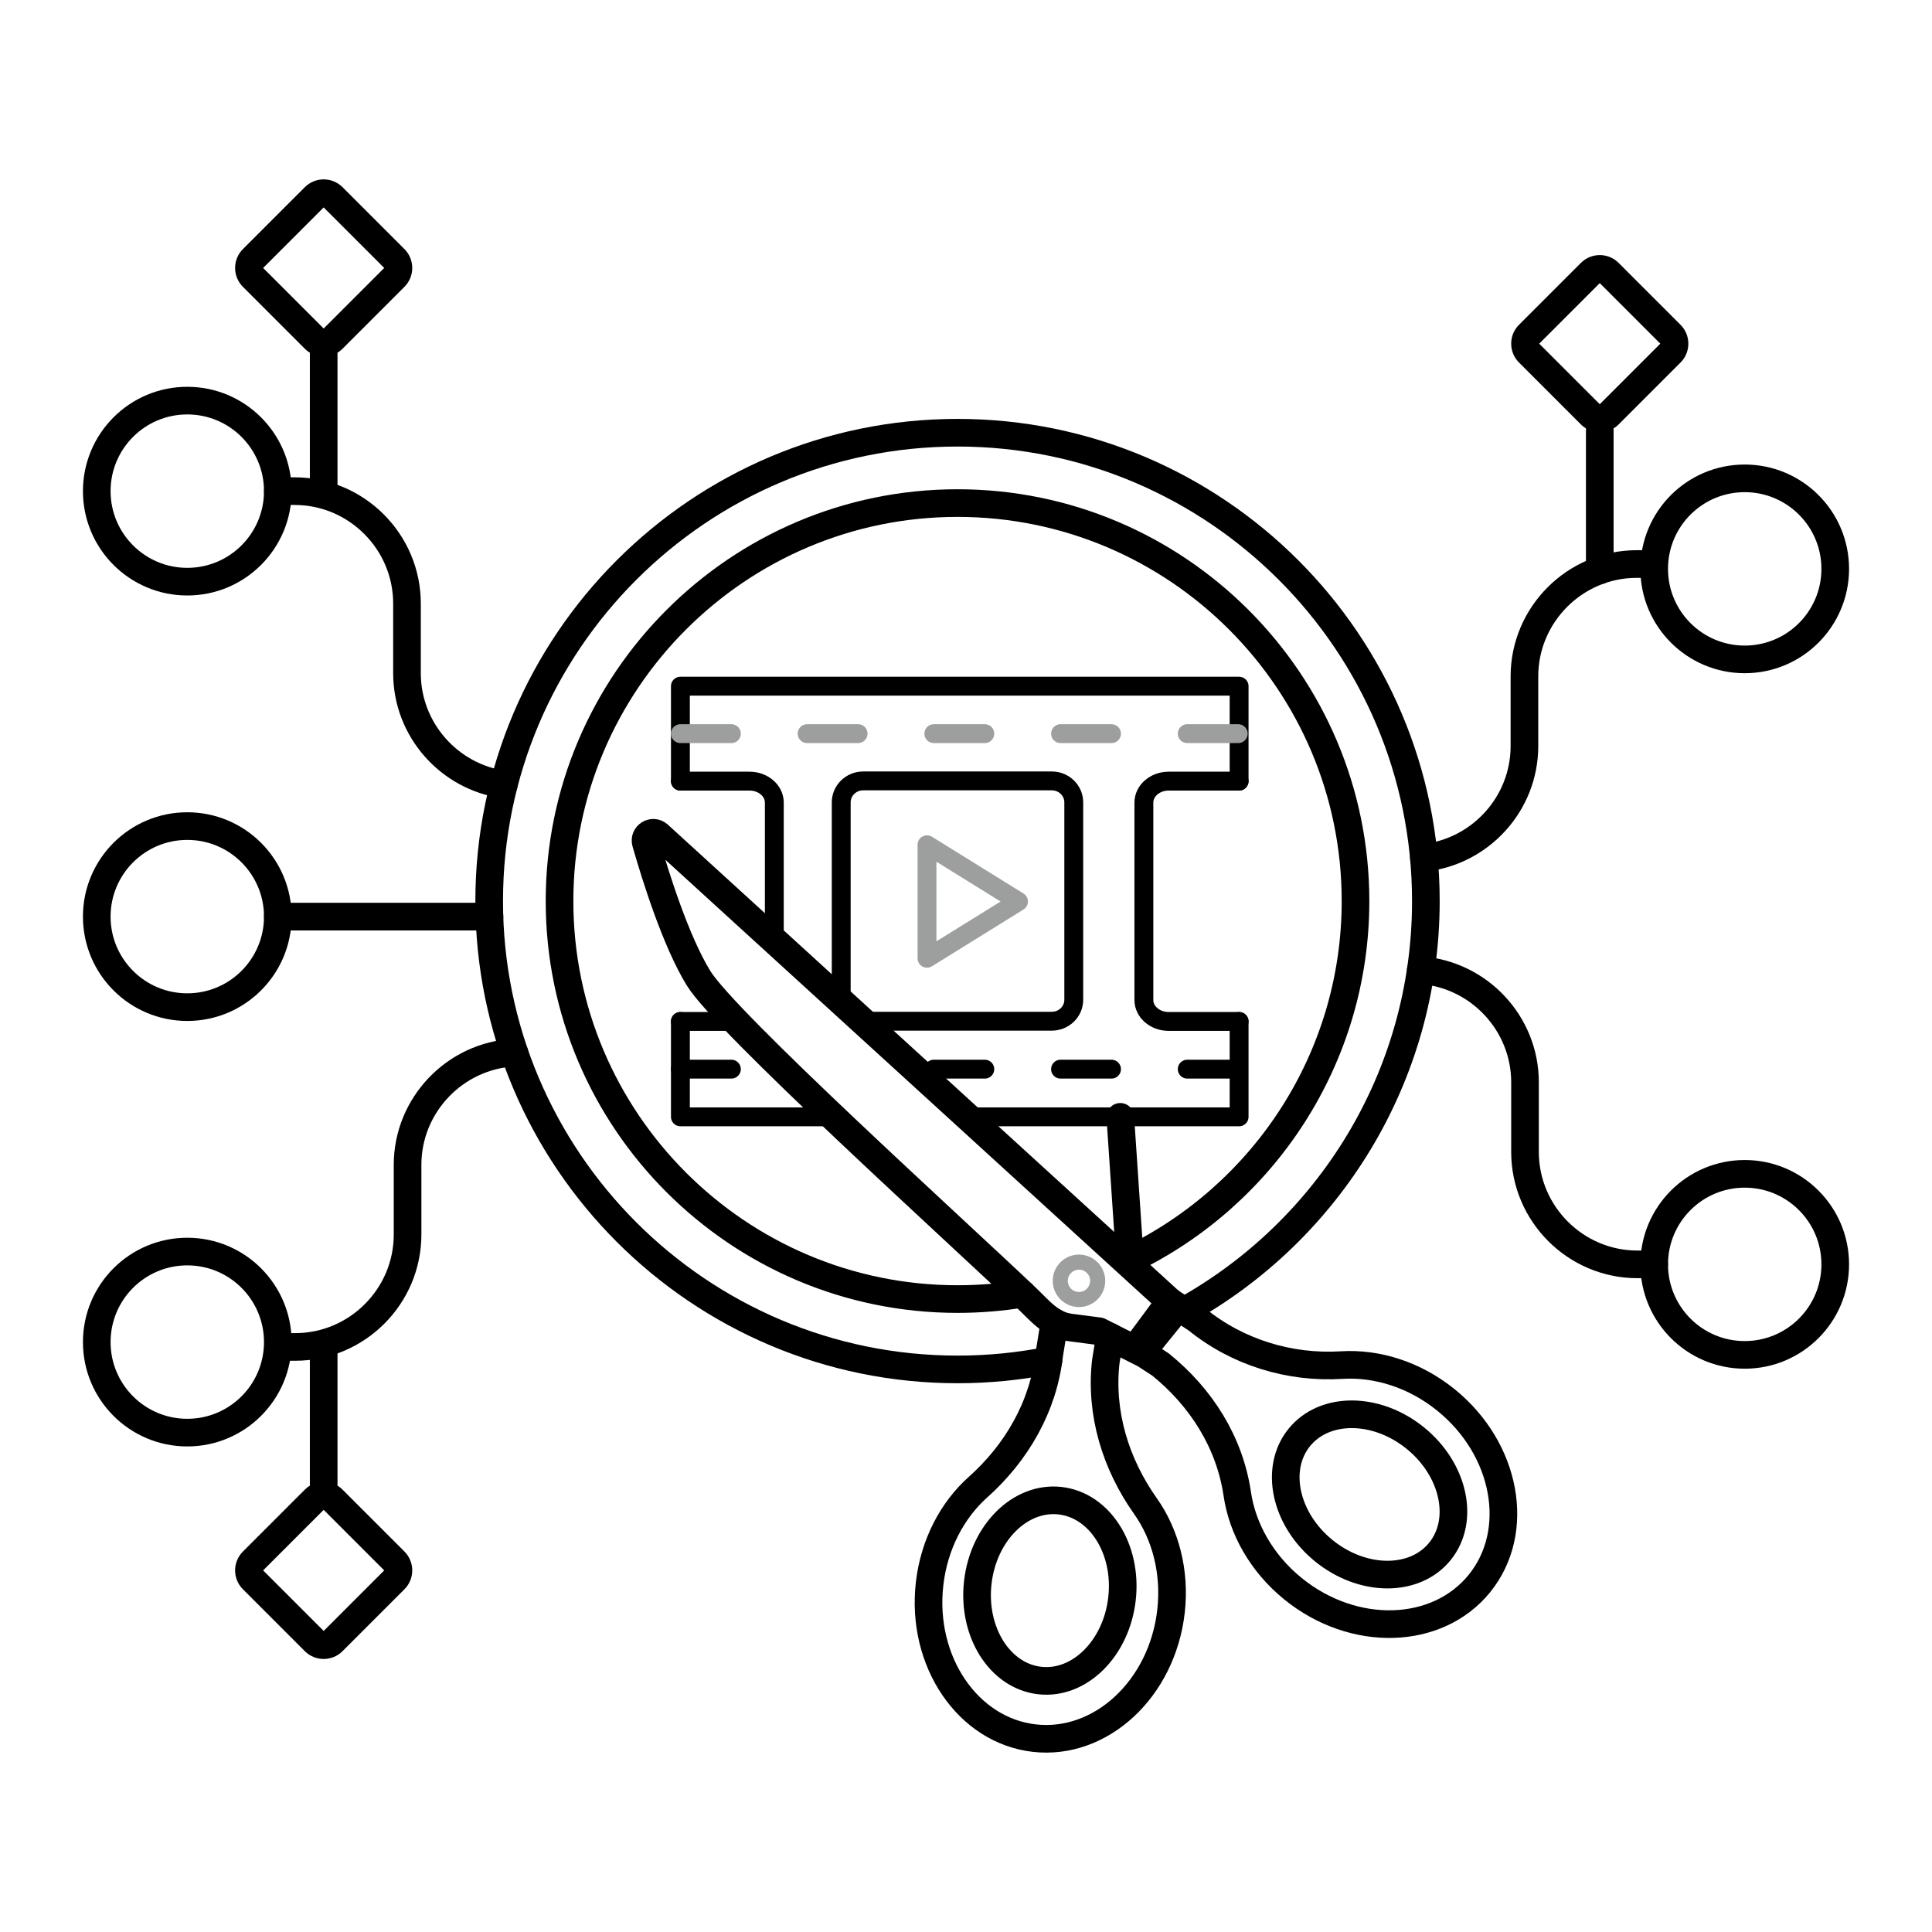
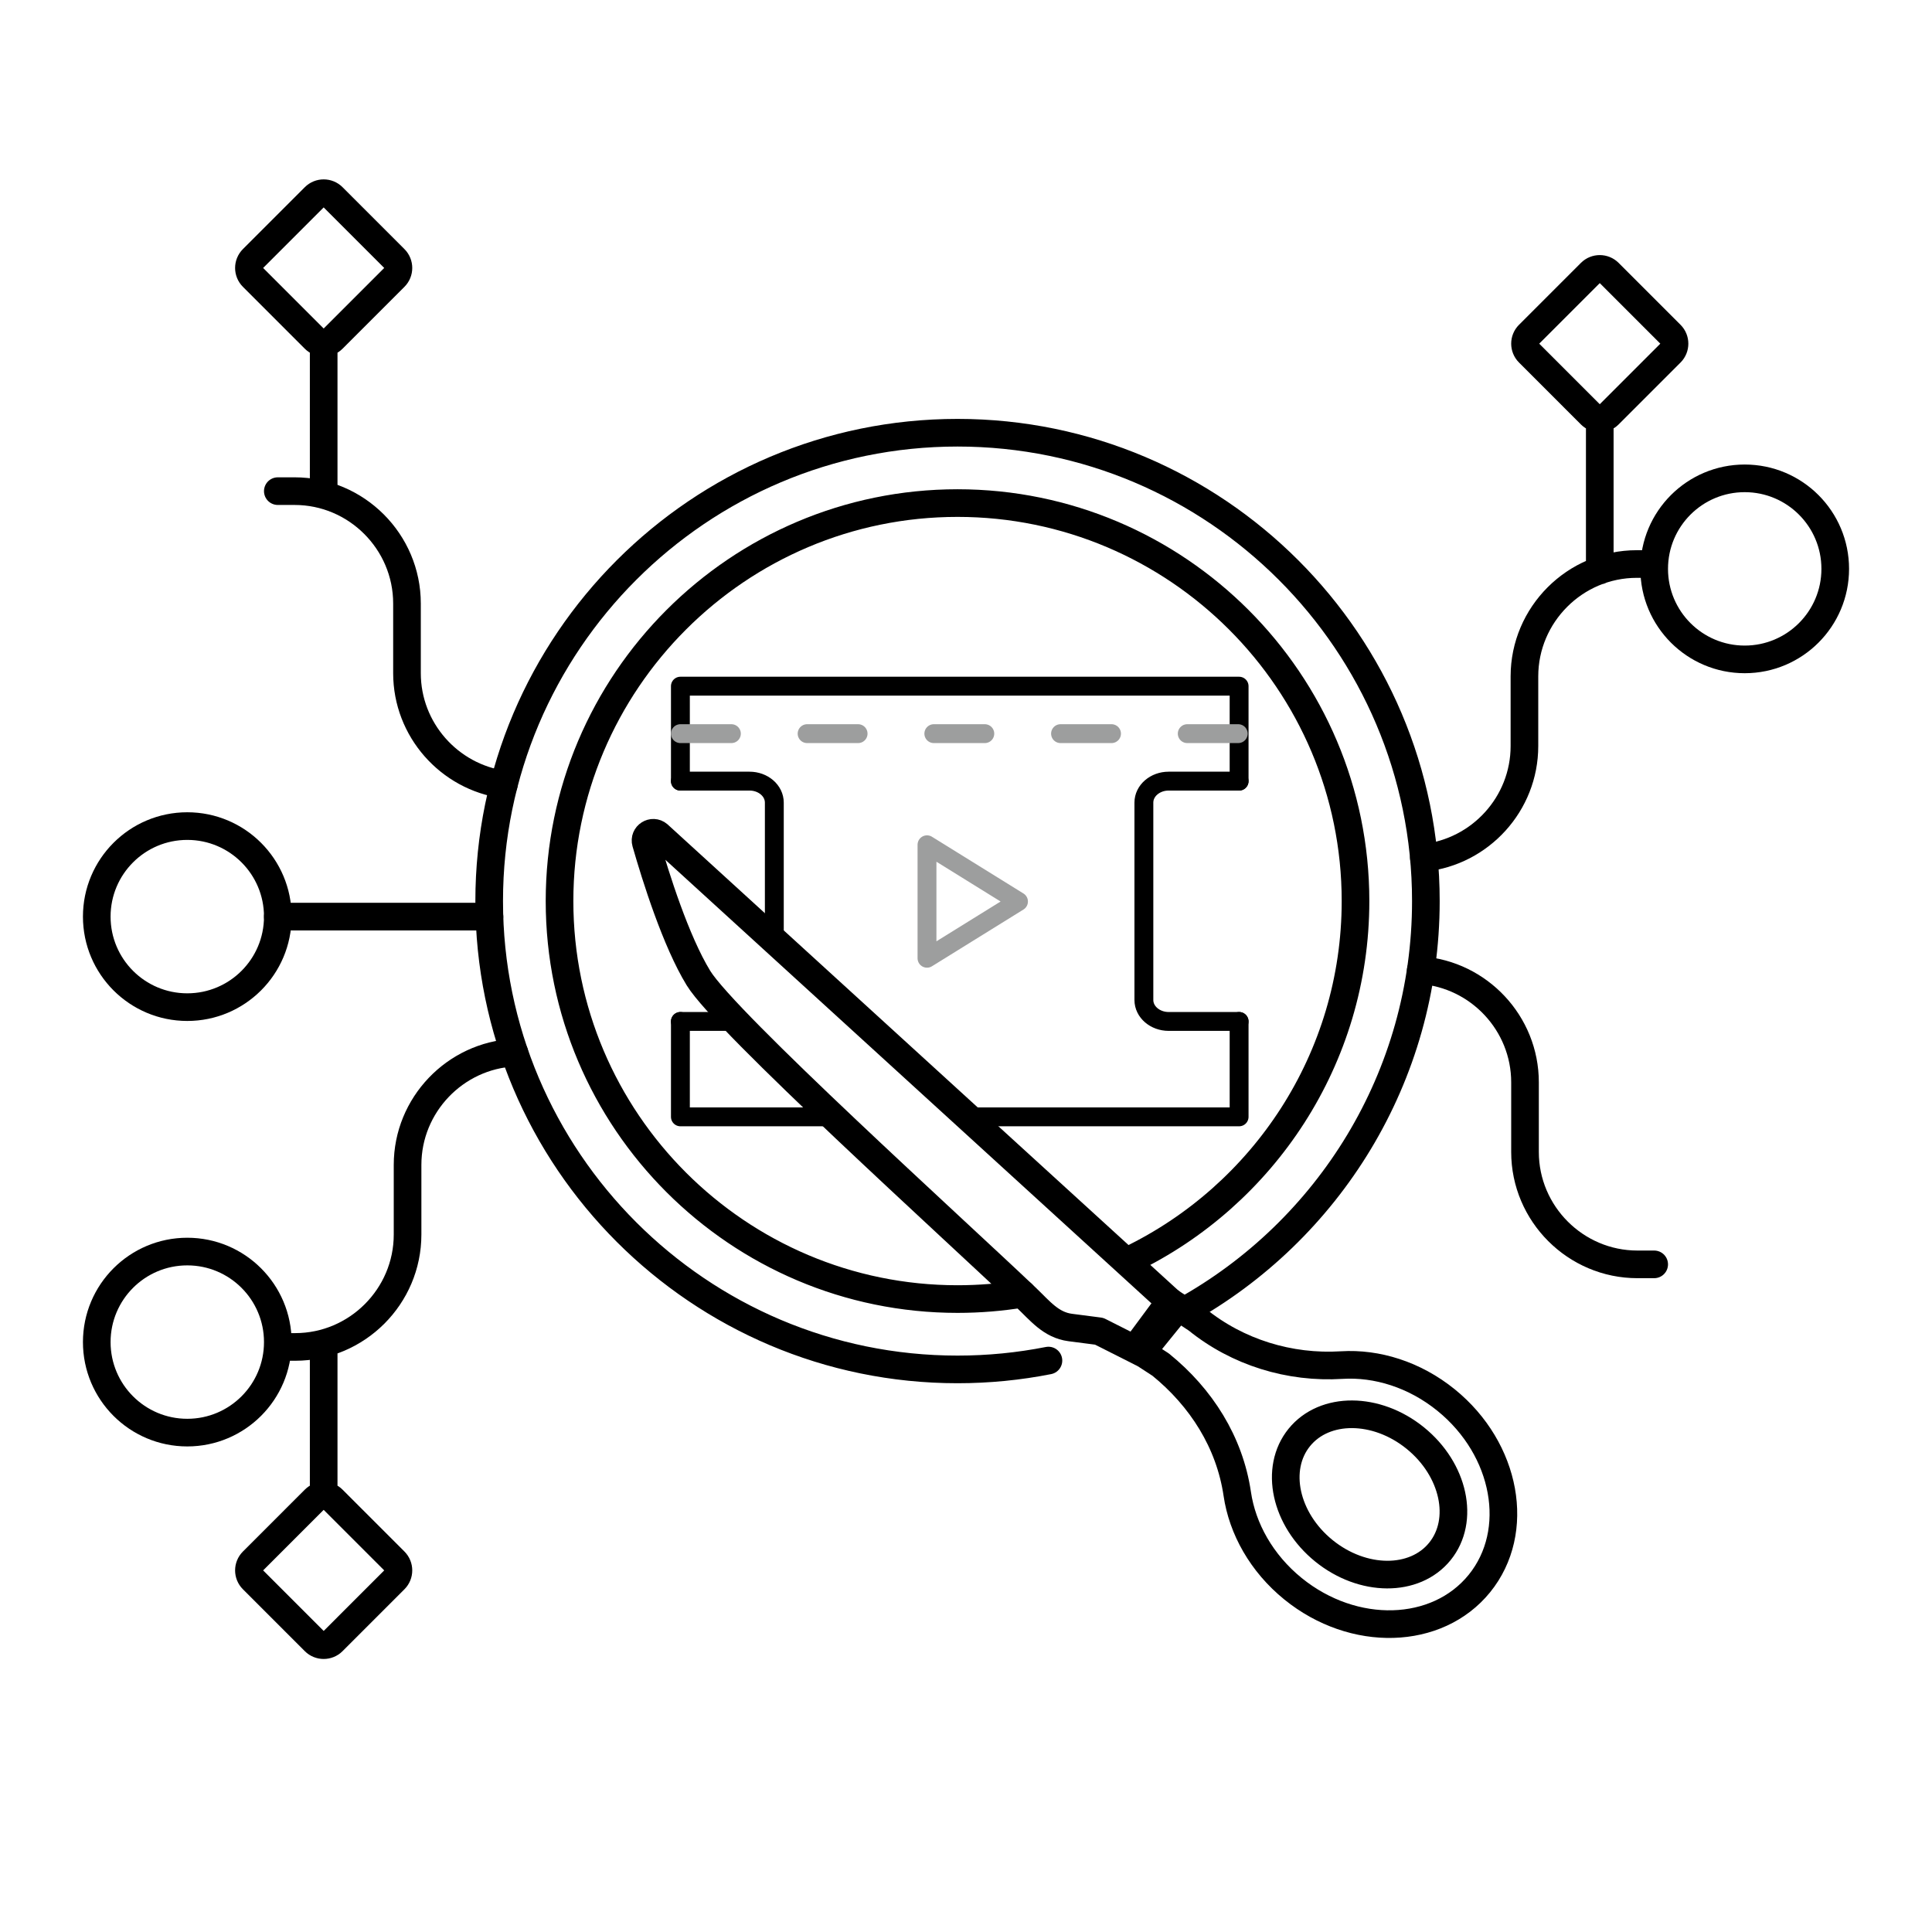
<svg xmlns="http://www.w3.org/2000/svg" width="512" height="512" viewBox="0 0 512 512" fill="none">
-   <path d="M49.633 154.148C62.882 154.148 73.623 143.407 73.623 130.158C73.623 116.908 62.882 106.167 49.633 106.167C36.383 106.167 25.643 116.908 25.643 130.158C25.643 143.407 36.383 154.148 49.633 154.148Z" stroke="black" stroke-width="7.324" stroke-miterlimit="10" stroke-linecap="round" stroke-linejoin="round" />
  <path d="M49.633 266.902C62.882 266.902 73.623 256.162 73.623 242.912C73.623 229.663 62.882 218.922 49.633 218.922C36.383 218.922 25.643 229.663 25.643 242.912C25.643 256.162 36.383 266.902 49.633 266.902Z" stroke="black" stroke-width="7.324" stroke-miterlimit="10" stroke-linecap="round" stroke-linejoin="round" />
  <path d="M49.633 379.657C62.882 379.657 73.623 368.916 73.623 355.667C73.623 342.417 62.882 331.676 49.633 331.676C36.383 331.676 25.643 342.417 25.643 355.667C25.643 368.916 36.383 379.657 49.633 379.657Z" stroke="black" stroke-width="7.324" stroke-miterlimit="10" stroke-linecap="round" stroke-linejoin="round" />
  <path d="M73.624 130.158H78.077C94.456 130.158 107.856 143.558 107.856 159.937V170.82V178.408C107.856 193.394 119.076 205.887 133.529 207.903M73.777 356.952H78.231C94.609 356.952 108.01 343.552 108.01 327.173V316.29V308.702C108.01 292.82 120.611 279.738 136.308 278.959M73.624 242.912H129.708M85.778 356.553V396.361M85.778 131.134V91.327M83.373 89.83L66.959 73.416C65.636 72.093 65.636 69.929 66.959 68.607L83.373 52.192C84.696 50.87 86.86 50.87 88.182 52.192L104.597 68.607C105.919 69.929 105.919 72.093 104.597 73.416L88.182 89.83C86.86 91.153 84.696 91.153 83.373 89.83ZM88.182 397.353L104.597 413.767C105.919 415.09 105.919 417.254 104.597 418.576L88.182 434.991C86.86 436.313 84.696 436.313 83.373 434.991L66.959 418.576C65.636 417.254 65.636 415.09 66.959 413.767L83.373 397.353C84.696 396.03 86.86 396.03 88.182 397.353Z" stroke="black" stroke-width="7.324" stroke-miterlimit="10" stroke-linecap="round" stroke-linejoin="round" />
-   <path d="M462.367 359.059C475.617 359.059 486.357 348.318 486.357 335.069C486.357 321.819 475.617 311.079 462.367 311.079C449.118 311.079 438.377 321.819 438.377 335.069C438.377 348.318 449.118 359.059 462.367 359.059Z" stroke="black" stroke-width="7.324" stroke-miterlimit="10" stroke-linecap="round" stroke-linejoin="round" />
  <path d="M462.367 174.746C475.617 174.746 486.357 164.005 486.357 150.756C486.357 137.506 475.617 126.766 462.367 126.766C449.118 126.766 438.377 137.506 438.377 150.756C438.377 164.005 449.118 174.746 462.367 174.746Z" stroke="black" stroke-width="7.324" stroke-miterlimit="10" stroke-linecap="round" stroke-linejoin="round" />
  <path d="M438.377 335.069H433.923C417.545 335.069 404.144 321.668 404.144 305.29V294.406V286.819C404.144 271.165 391.902 258.231 376.52 257.117M438.223 149.47H433.77C417.391 149.47 403.99 162.871 403.99 179.249V190.132V197.72C403.99 213.041 392.265 225.756 377.345 227.334M423.955 151.198V111.391M421.551 109.894L405.136 93.479C403.813 92.157 403.813 89.993 405.136 88.67L421.551 72.255C422.873 70.933 425.037 70.933 426.36 72.255L442.774 88.67C444.097 89.993 444.097 92.156 442.774 93.479L426.36 109.894C425.037 111.217 422.873 111.217 421.551 109.894Z" stroke="black" stroke-width="7.324" stroke-miterlimit="10" stroke-linecap="round" stroke-linejoin="round" />
  <path d="M277.847 360.562C270.051 362.102 261.995 362.909 253.754 362.909C185.317 362.909 129.639 307.231 129.639 238.793C129.639 170.355 185.317 114.676 253.754 114.676C322.191 114.676 377.869 170.354 377.869 238.793C377.869 285.469 351.97 326.209 313.789 347.399M299.439 333.849C334.782 316.793 359.225 280.593 359.225 238.793C359.225 180.636 311.91 133.32 253.754 133.32C195.597 133.32 148.282 180.636 148.282 238.793C148.282 296.95 195.597 344.266 253.754 344.266C259.587 344.266 265.312 343.789 270.89 342.874" stroke="black" stroke-width="7.324" stroke-miterlimit="1" stroke-linecap="round" stroke-linejoin="round" />
  <path d="M256.413 295.977H328.377V270.693M180.314 270.693V295.977H220.743M328.377 207.006V181.842H180.314V207.006" stroke="black" stroke-width="5" stroke-miterlimit="10" stroke-linecap="round" stroke-linejoin="round" />
  <path d="M328.377 270.693H309.706C306.08 270.693 303.14 268.149 303.14 265.01V212.695C303.14 209.553 306.083 207.006 309.713 207.006H328.377M194.99 270.693H180.314M180.314 207.006H198.63C202.26 207.006 205.203 209.553 205.203 212.695V249.246" stroke="black" stroke-width="5" stroke-miterlimit="10" stroke-linecap="round" stroke-linejoin="round" />
-   <path d="M180.314 283.335H193.826M247.473 283.335H260.984M281.052 283.335H294.563M314.632 283.335H328.143M222.955 265.445C222.94 265.282 222.933 265.118 222.933 264.951V212.63C222.933 209.492 225.54 206.947 228.757 206.947H278.735C281.952 206.947 284.559 209.492 284.559 212.63V264.951C284.559 268.09 281.952 270.634 278.735 270.634H256.838H228.757C228.718 270.634 228.679 270.634 228.64 270.633" stroke="black" stroke-width="5" stroke-miterlimit="10" stroke-linecap="round" stroke-linejoin="round" />
  <path d="M180.314 194.424H193.826M213.894 194.424H227.405M247.473 194.424H260.984M281.052 194.424H294.563M314.632 194.424H328.143M269.911 238.91L245.663 223.873V253.947L269.911 238.91Z" stroke="#9D9E9E" stroke-width="5" stroke-miterlimit="10" stroke-linecap="round" stroke-linejoin="round" />
-   <path d="M296.888 295.977L299.44 333.849M279.448 350.396L278.039 359.093C276.487 372.749 269.448 384.945 259.196 394.098C252.385 400.177 247.542 409.243 246.347 419.754C244.015 440.283 256.468 458.618 274.108 460.621C291.747 462.625 307.995 447.552 310.327 427.022C311.521 416.511 308.833 406.589 303.56 399.137C295.622 387.919 291.498 374.454 293.05 360.799L294.115 354.221M297.341 423.698C295.846 436.857 286.079 446.553 275.526 445.355C264.973 444.156 257.63 432.516 259.125 419.356C260.62 406.197 270.387 396.501 280.94 397.7C291.493 398.899 298.836 410.538 297.341 423.698Z" stroke="black" stroke-width="7.324" stroke-miterlimit="10" stroke-linecap="round" stroke-linejoin="round" />
  <path d="M302.495 358.446L291.288 352.796L283.629 351.803C278.497 351.137 275.606 347.362 271.859 343.794C253.017 325.853 192.258 270.902 185.094 259.193C179.096 249.392 173.787 232.511 171.154 223.315C170.594 221.36 172.915 219.878 174.465 221.195L312.009 346.71L302.495 358.446Z" stroke="black" stroke-width="7.324" stroke-miterlimit="10" stroke-linecap="round" stroke-linejoin="round" />
-   <path d="M290.865 339.993C291.174 337.274 289.22 334.818 286.501 334.509C283.782 334.2 281.326 336.153 281.017 338.873C280.708 341.592 282.661 344.047 285.381 344.357C288.1 344.666 290.555 342.712 290.865 339.993Z" stroke="#9D9E9E" stroke-width="4" stroke-miterlimit="10" stroke-linecap="round" stroke-linejoin="round" />
  <path d="M383.231 371.033C374.861 364.247 364.84 361.185 355.578 361.761C341.751 362.622 327.977 358.392 317.215 349.668L310.049 344.922L300.9 357.286L307.583 361.636C318.345 370.361 325.872 382.208 327.89 395.914C329.241 405.095 334.31 414.266 342.68 421.052C358.73 434.064 380.884 433.432 392.065 419.641C403.245 405.851 399.282 384.045 383.231 371.033ZM381.583 411.144C374.895 419.394 361.133 419.321 350.845 410.98C340.557 402.64 337.639 389.19 344.328 380.94C351.016 372.69 364.779 372.763 375.066 381.104C385.354 389.444 388.272 402.893 381.583 411.144Z" stroke="black" stroke-width="7.324" stroke-miterlimit="10" stroke-linecap="round" stroke-linejoin="round" />
</svg>